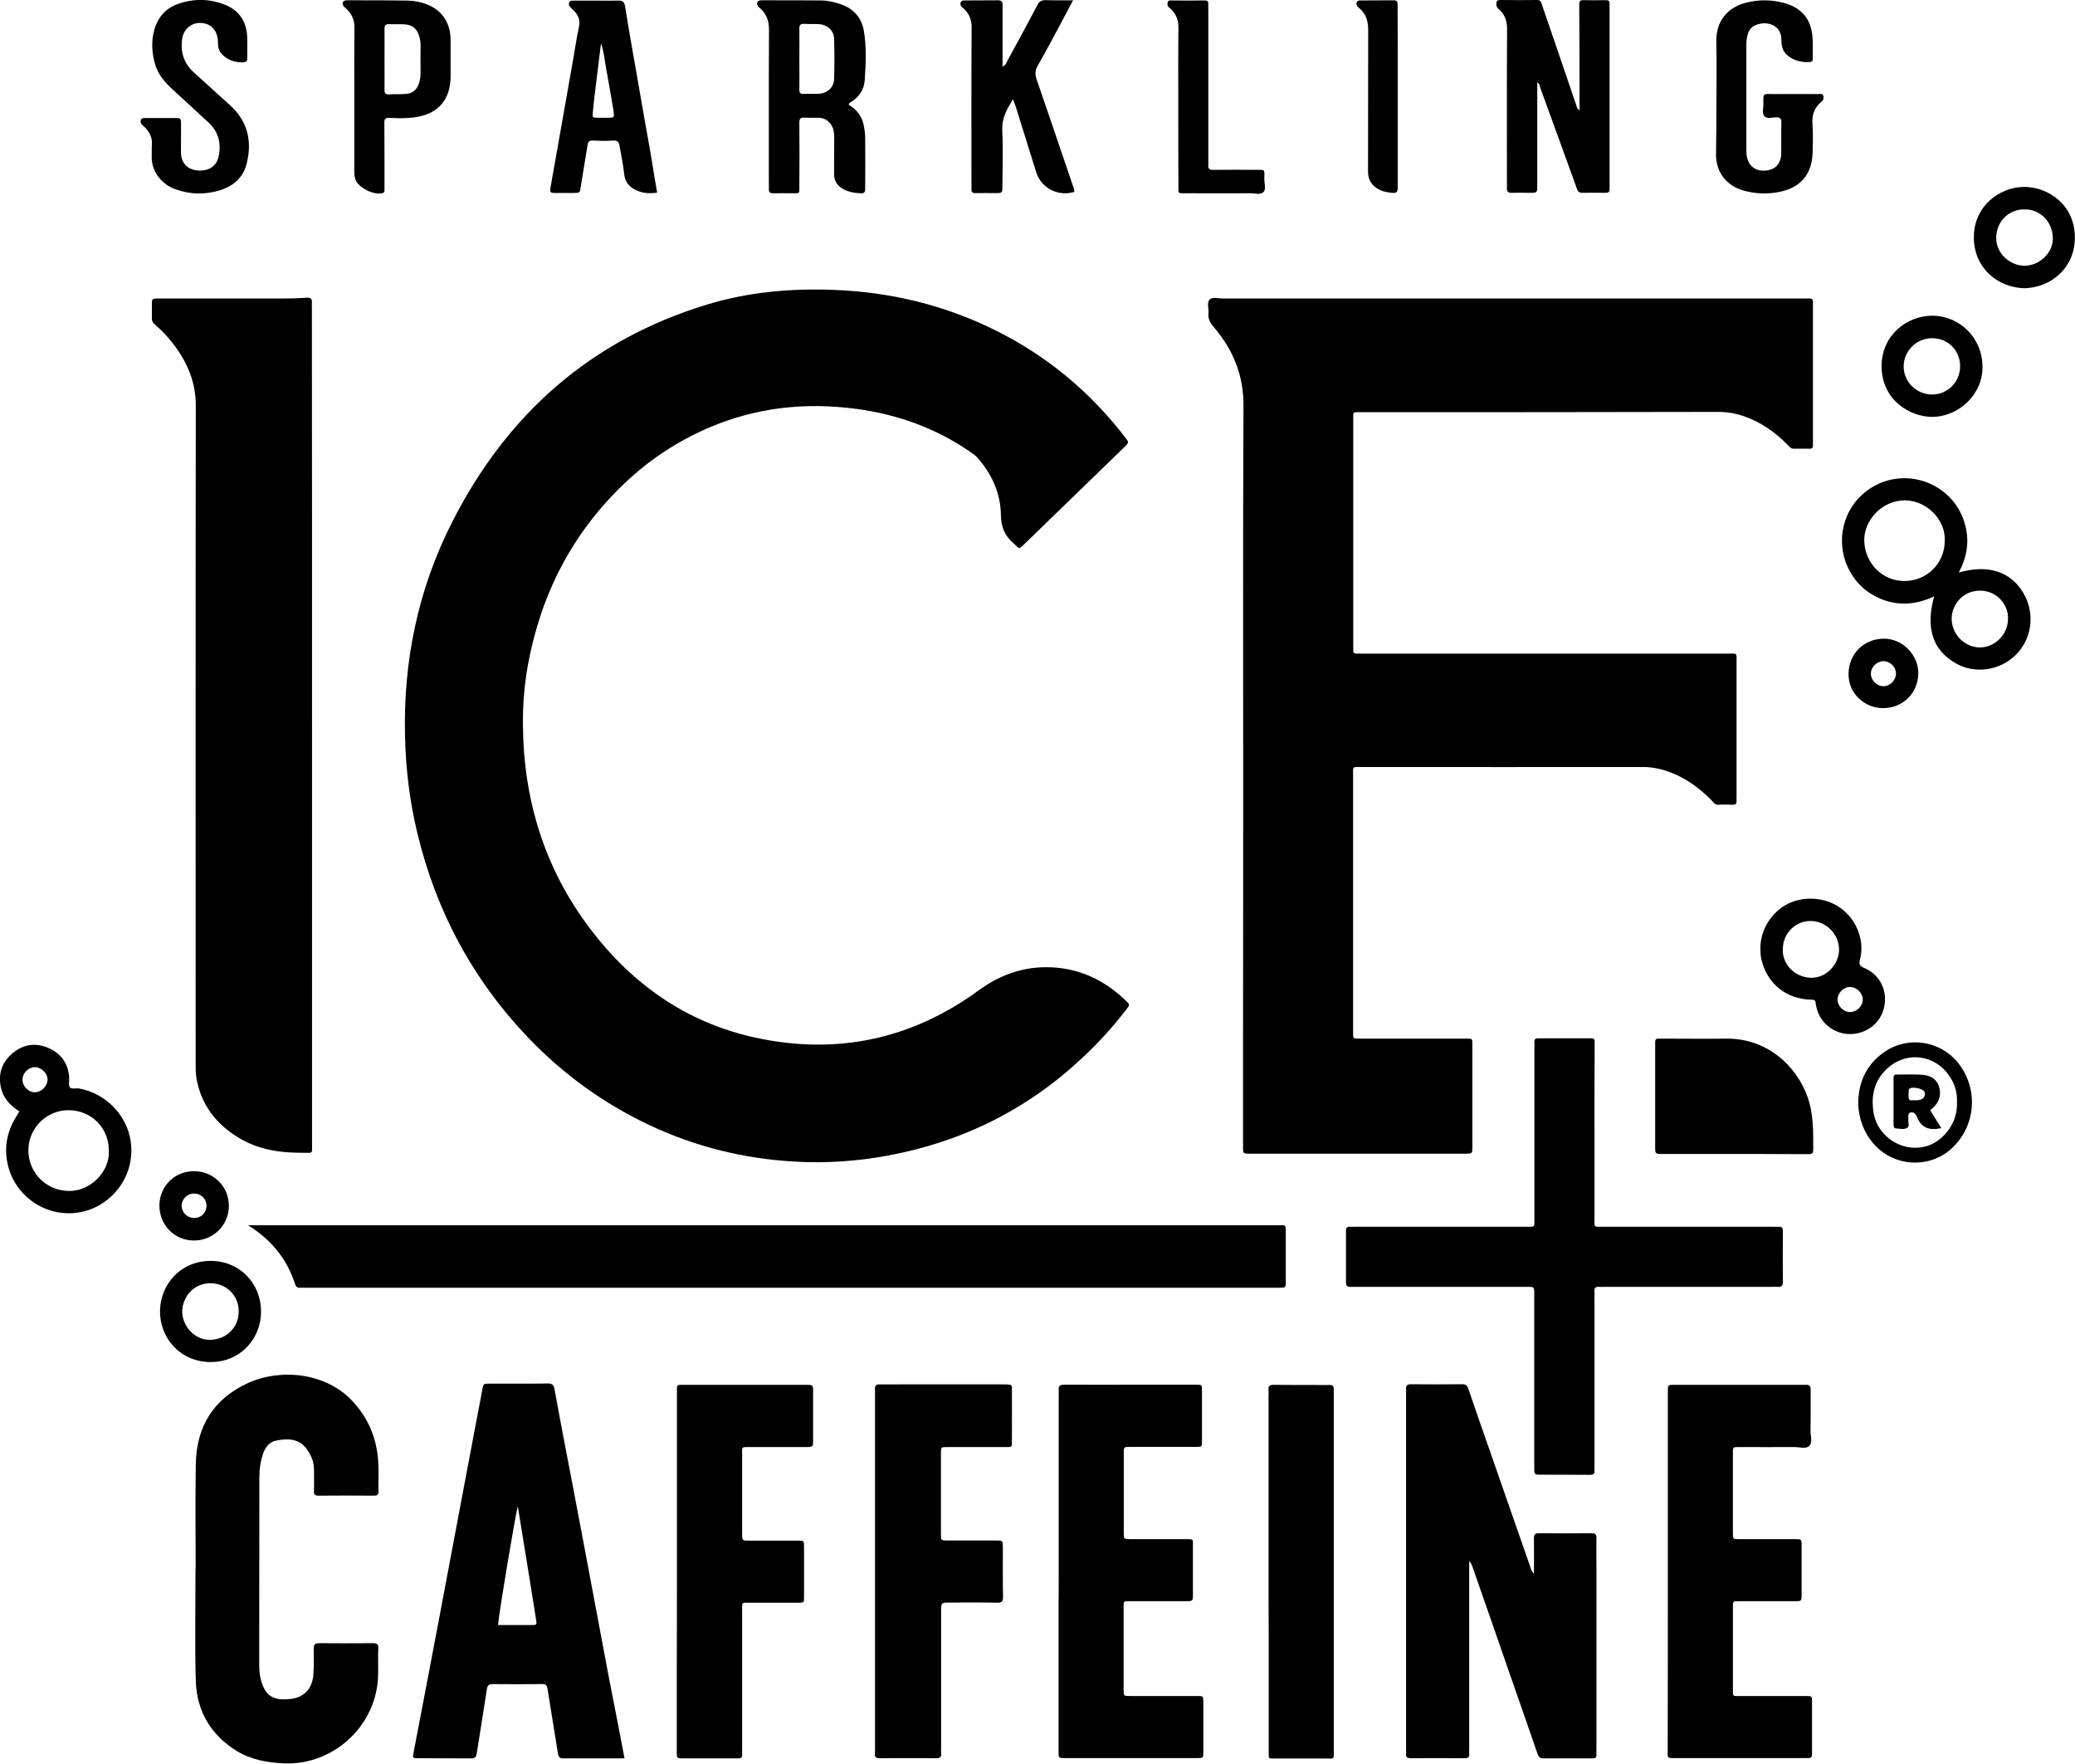
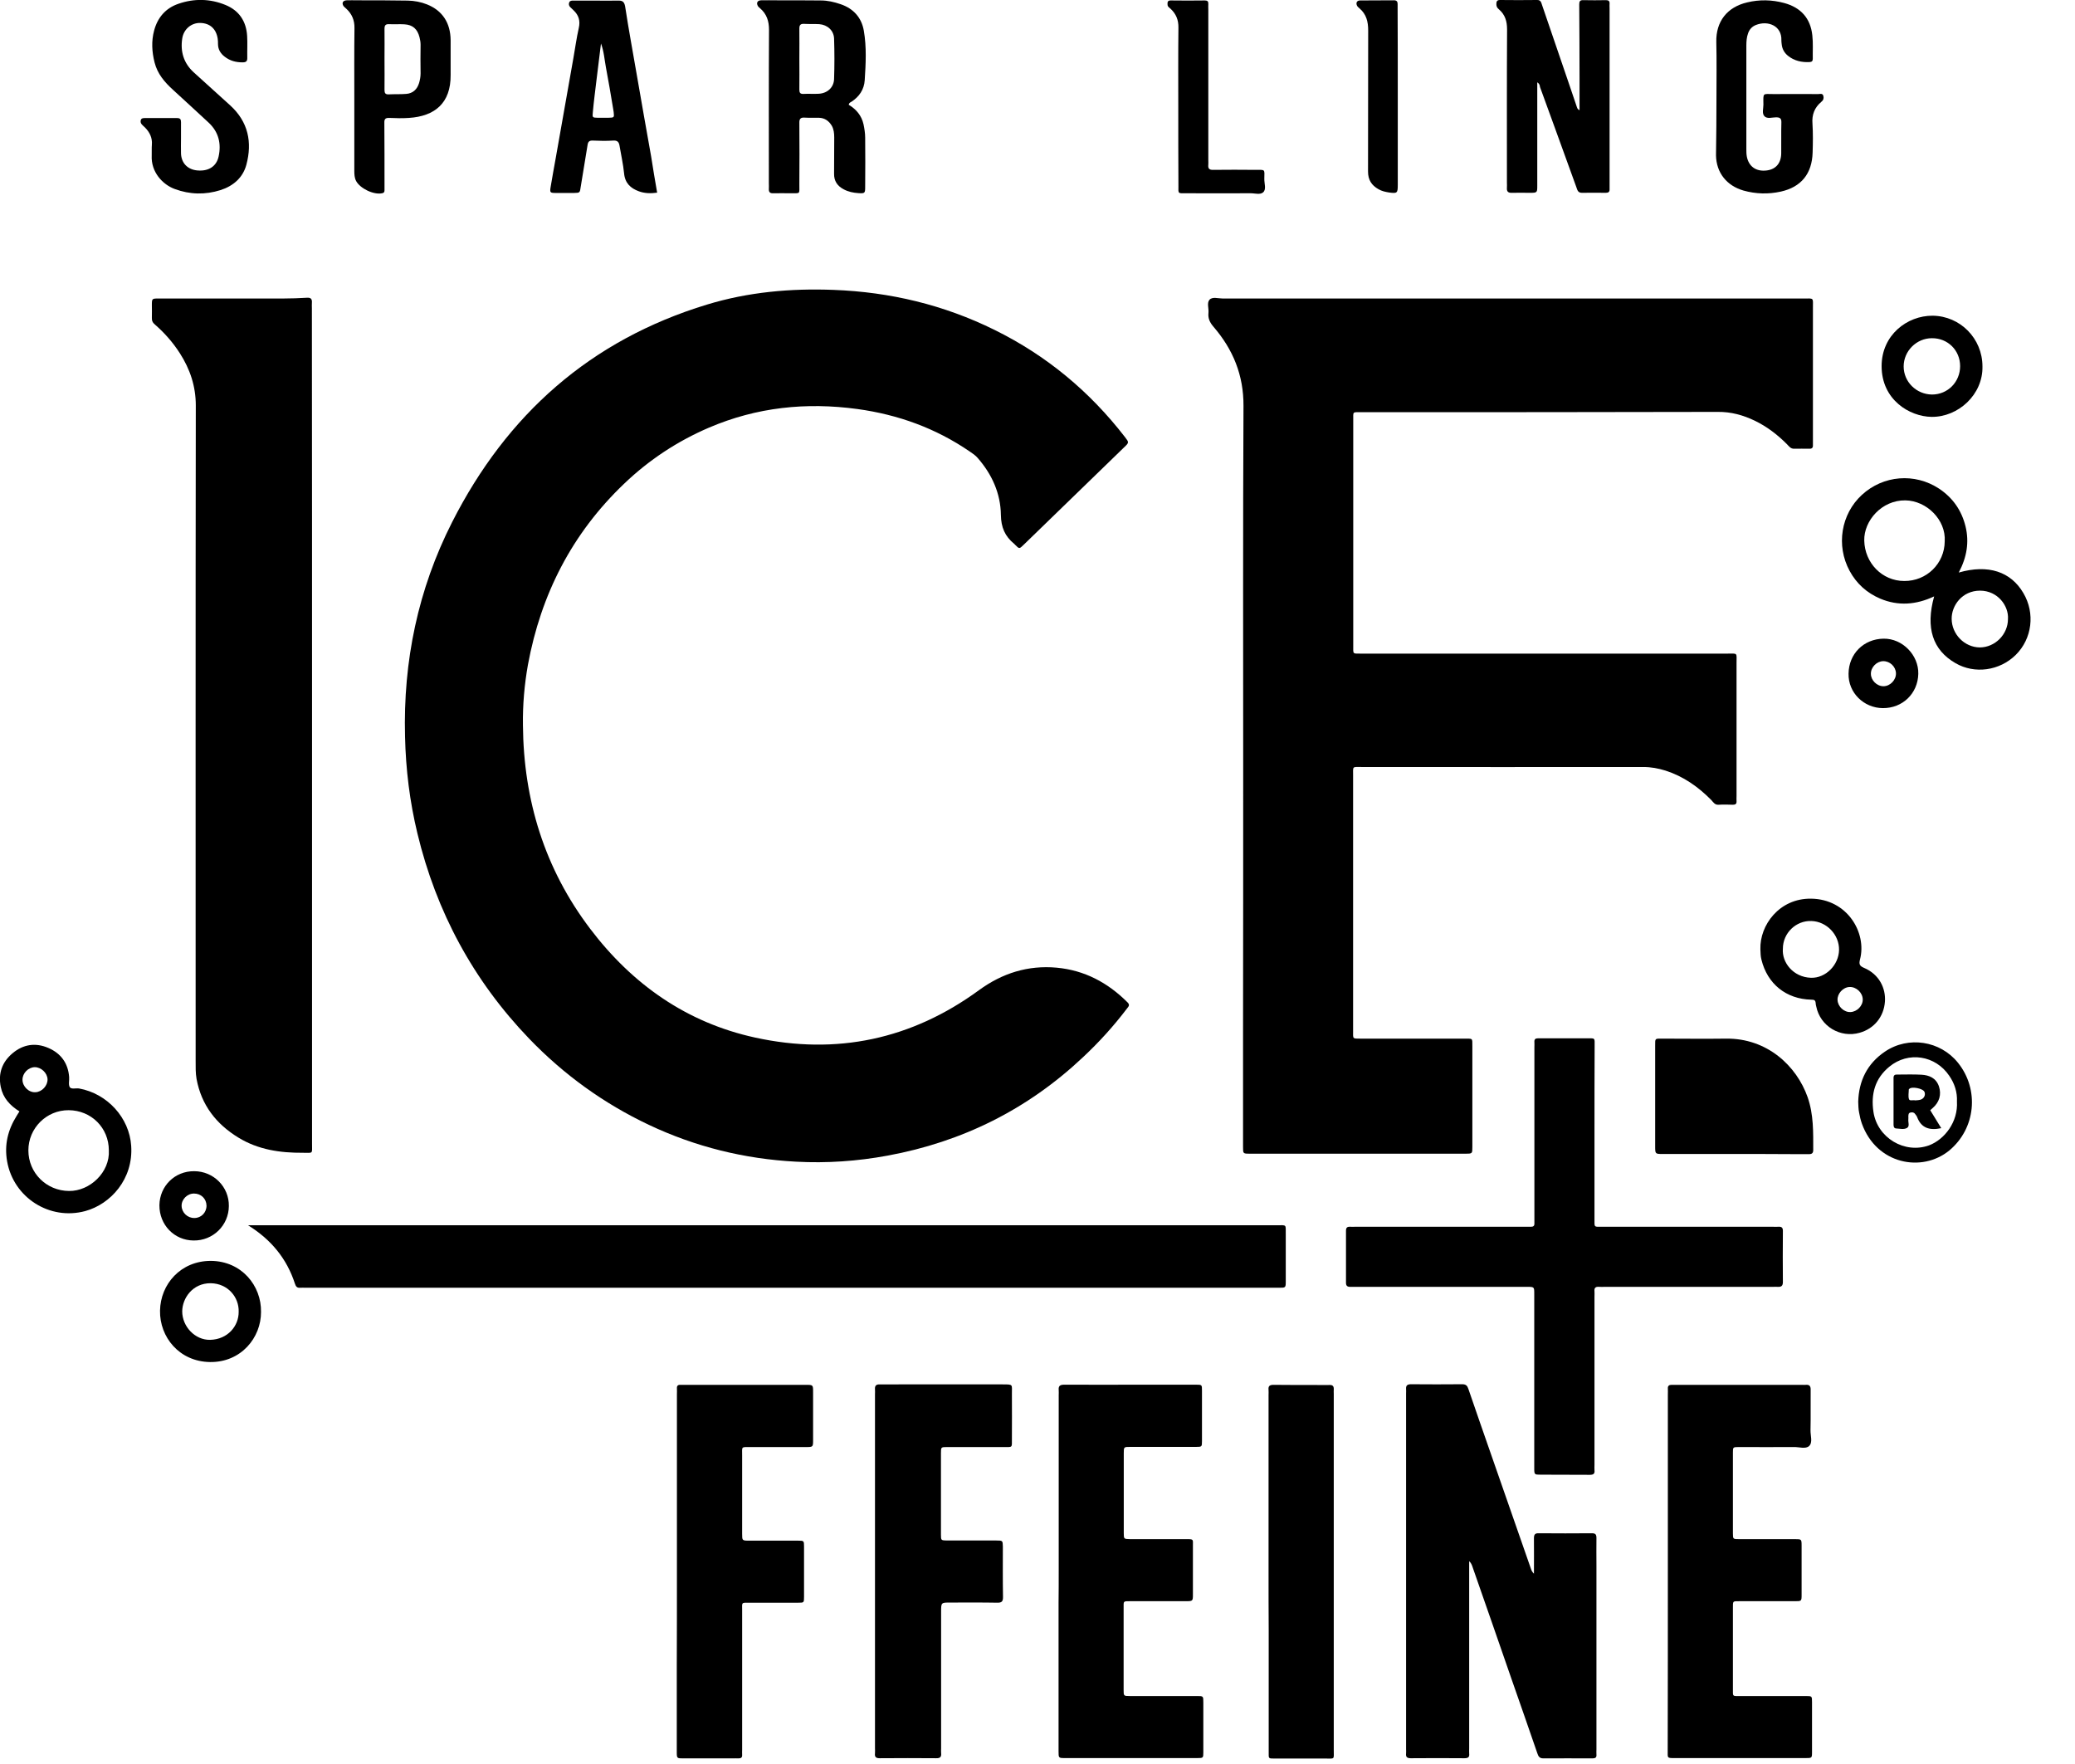
<svg xmlns="http://www.w3.org/2000/svg" version="1.1" id="Layer_1" x="0px" y="0px" viewBox="0 0 1374.5 1168.1" style="enable-background:new 0 0 1374.5 1168.1;" xml:space="preserve">
  <path d="M346.4,480.3c0.4,49.7,14.4,95.1,44.5,134.8c27.9,36.8,63.9,62.2,109.3,72.1c53.9,11.8,103.7,1.2,148.3-31.4 c15.5-11.3,32.5-16.6,51.4-14.9c18.5,1.7,33.9,9.9,47,23c1.8,1.8,0.6,2.8-0.4,4.1c-8.8,11.6-18.5,22.3-29.1,32.2 c-36.7,34.6-80,56.1-129.5,65.2c-20,3.7-40.3,5.1-60.6,4c-34.1-1.8-66.6-9.8-97.5-24.4c-30-14.2-56.4-33.3-79.3-57.1 c-37-38.5-61.5-84-74-135.9c-5.1-21.1-7.7-42.4-8.2-64.1c-1.3-50,8.6-97.6,31.2-142.1c36.2-71.3,91.6-120.6,168.9-144.1 c27.3-8.3,55.4-10.8,83.8-9.7c37.4,1.4,73,9.9,106.6,26.5c34.3,16.9,63,40.7,86.4,71c2.7,3.5,2.8,3.6-0.6,6.8 c-22.2,21.6-44.4,43.1-66.7,64.7c-2.7,2.6-2.7,2.6-5.4-0.1c-0.2-0.2-0.4-0.5-0.7-0.7c-6.1-5-8.7-10.9-8.8-19.2 c-0.2-14.2-5.9-26.8-15.3-37.6c-1.5-1.8-3.5-3.1-5.4-4.4c-22.5-15.4-47.4-24.4-74.4-28.1c-33.9-4.6-66.6-1.2-98.2,12.3 c-21,9-39.8,21.4-56.3,37.2c-34.5,32.9-55.1,73.3-63.7,119.9C347.4,453.3,346.2,466.7,346.4,480.3z" />
  <path d="M823.5,509.1c0-80.1-0.2-160.2,0.2-240.3c0.1-20.3-6.9-37.3-19.8-52.3c-2.5-2.9-3.8-5.6-3.4-9.3c0.3-2.9-1.2-6.6,0.7-8.7 c2-2.1,5.7-0.8,8.6-0.8c128.2,0,256.5,0,384.7,0c7.3,0,6.4-0.8,6.4,6.3c0,29.1,0,58.3,0,87.4c0,1.2,0,2.3,0,3.5 c0.1,1.7-0.8,2.4-2.4,2.3c-3.3,0-6.7-0.1-10,0c-2.4,0.1-3.5-1.7-4.9-3.1c-6.3-6.3-13.2-11.6-21.3-15.5c-7.7-3.7-15.7-5.9-24.5-5.8 C1060,273,982,273,904.1,273c-0.8,0-1.7,0-2.5,0c-5.8,0-5.2-0.5-5.2,5c0,25.8,0,51.6,0,77.5c0,24,0,48,0,72c0,5.9-0.6,5.4,5.3,5.4 c80.8,0,161.6,0,242.3,0c7.3,0,6.3-0.9,6.3,6.4c0,29.3,0,58.6,0,87.9c0,1.2-0.1,2.3,0,3.5c0.1,1.8-0.8,2.3-2.4,2.3 c-3.2-0.1-6.3-0.2-9.5,0c-2.5,0.2-3.5-1.7-4.8-3.1c-8.7-8.8-18.5-15.7-30.3-19.5c-4.8-1.5-9.6-2.4-14.7-2.4 c-62.1,0.1-124.3,0-186.4,0c-6.7,0-5.9-0.8-5.9,5.8c0,56.1,0,112.3,0,168.4c0,0.2,0,0.3,0,0.5c0,5.4-0.6,5.2,5,5.2 c21.8,0,43.6,0,65.5,0c1,0,2,0,3,0c5.9,0.1,5.5-0.7,5.5,5.2c0,7.2,0,14.3,0,21.5c0,15,0,30,0,45c0,4.4,0,4.5-4.3,4.5 c-47.8,0-95.6,0-143.4,0c-4.2,0-4.2-0.1-4.2-4.5c0-25.3,0-50.6,0-76C823.5,625.4,823.5,567.3,823.5,509.1z" />
  <path d="M206.7,480.3c0,92.4,0,184.8,0,277.2c0,7,0.9,6-6.1,6c-15,0.1-29.5-2-42.6-10c-14.8-9-24.6-21.6-27.8-38.9 c-0.7-4-0.6-8-0.6-11.9c0-144.7-0.1-289.4,0.1-434.1c0-12.8-3.8-24.1-10.6-34.7c-4.5-7-10-13.3-16.3-18.8c-1.6-1.3-2.3-2.6-2.2-4.6 c0.1-2.8,0-5.7,0-8.5c0-4.2,0.1-4.3,4.4-4.3c27.6,0,55.3,0,82.9,0c5.1,0,10.3-0.2,15.4-0.5c2.8-0.2,3.5,1,3.3,3.5 c-0.1,1.2,0,2.3,0,3.5C206.7,296.1,206.7,388.2,206.7,480.3z" />
  <path d="M164.3,811.5c1.6,0,3.3,0,4.9,0c225.5,0,450.9,0,676.4,0c7,0,6-0.8,6.1,6.1c0,10.3,0,20.6,0,31c0,4.3-0.1,4.3-4.4,4.3 c-0.8,0-1.7,0-2.5,0c-214.1,0-428.3,0-642.4,0c-1.2,0-2.3-0.1-3.5,0c-2,0.2-2.9-0.7-3.5-2.6C190,833.6,179.6,821,164.3,811.5z" />
  <path d="M1056.2,750.2c0,19.1,0,38.3,0,57.4c0,5.4-0.4,4.9,4.8,4.9c37.8,0,75.6,0,113.4,0c1.2,0,2.3,0.1,3.5,0 c2.4-0.2,3.2,0.7,3.1,3.1c-0.1,11.2-0.1,22.3,0,33.5c0,2.4-0.9,3.3-3.2,3.2c-1.2-0.1-2.3,0-3.5,0c-37.1,0-74.3,0-111.4,0 c-1.2,0-2.3,0.1-3.5,0c-2.2-0.2-3.5,0.4-3.2,3c0.1,1.1,0,2.3,0,3.5c0,37.1,0,74.3,0,111.4c0,1.2-0.1,2.3,0,3.5 c0.3,2.4-0.7,3.1-3.1,3.1c-10.8-0.1-21.6,0-32.5-0.1c-4.2,0-4.3,0-4.3-4.4c0-27.6,0-55.3,0-82.9c0-10.8,0-21.6,0-32.5 c0-4.5,0-4.6-4.6-4.6c-36.1,0-72.3,0-108.4,0c-3,0-6,0-9,0c-1.9,0-2.7-0.8-2.7-2.7c0-11.5,0-23,0-34.5c0-2,0.8-2.7,2.7-2.6 c1.2,0.1,2.3,0,3.5,0c37.5,0,74.9,0,112.4,0c1.3,0,2.7,0,4,0c1.4,0,2.2-0.5,2.2-2c0-1.3,0-2.7,0-4c0-37.6,0-75.3,0-112.9 c0-1.2,0.1-2.3,0-3.5c-0.1-1.7,0.6-2.4,2.3-2.4c11.8,0,23.6,0,35.5,0c1.5,0,2.1,0.5,2.1,2c0,1.2,0,2.3,0,3.5 C1056.2,712.2,1056.2,731.2,1056.2,750.2z" />
  <path d="M1016.1,1042.3c0-8.1,0.1-15.8,0-23.4c0-2.5,0.6-3.5,3.3-3.4c11.7,0.1,23.3,0.1,35,0c2.5,0,3.1,0.8,3.1,3.2 c-0.1,6,0,12,0,18c0,40.6,0,81.3,0,121.9c0,1.2-0.1,2.3,0,3.5c0.2,2-0.8,2.5-2.7,2.5c-10.8,0-21.7-0.1-32.5,0c-2.7,0-3.3-1.5-4-3.5 c-5.6-16.3-11.3-32.6-17-48.9c-8.7-25.1-17.4-50.2-26.2-75.3c-0.4-1-0.9-2-1.9-2.9c0,1.8,0,3.6,0,5.5c0,39.5,0,78.9,0,118.4 c0,1.2-0.1,2.3,0,3.5c0.3,2.5-0.8,3.1-3.2,3.1c-11.8-0.1-23.7-0.1-35.5,0c-2.4,0-3.4-0.8-3.1-3.2c0.1-1,0-2,0-3 c0-78.4,0-156.9,0-235.3c0-1,0.1-2,0-3c-0.2-2.4,0.9-3.2,3.2-3.2c11.3,0.1,22.7,0.1,34,0c2.5,0,3.4,1,4.1,3.2 c5.1,14.9,10.3,29.8,15.5,44.7c8.6,24.8,17.3,49.5,25.9,74.3C1014.5,1040.1,1014.8,1041,1016.1,1042.3z" />
-   <path d="M413.7,1164.6c-9.8,0-18.9,0-28.1,0c-4.2,0-8.3-0.1-12.5,0c-2.3,0.1-3.1-0.8-3.5-3.1c-2.2-14.3-4.7-28.5-6.9-42.8 c-0.4-2.5-1.1-3.4-3.7-3.3c-10.8,0.1-21.7,0.1-32.5,0c-2.7,0-3.6,0.7-4,3.5c-2.1,14.1-4.5,28.2-6.7,42.3c-0.4,2.4-1,3.4-3.6,3.4 c-11.8-0.1-23.7,0-35.5-0.1c-3.3,0-3.4-0.2-2.8-3.4c5.1-26.7,10.2-53.5,15.3-80.2c5.2-27.2,10.2-54.5,15.4-81.8 c4.1-21.7,8.2-43.4,12.3-65.1c0.9-4.6,1.8-9.1,2.6-13.7c0.7-3.8,0.7-3.9,4.8-3.9c12.8,0,25.7,0.1,38.5-0.1c3.1-0.1,4.1,1.2,4.5,3.8 c1.7,9.2,3.4,18.3,5.1,27.4c4.6,24,9.2,47.9,13.7,71.9c5.8,30.7,11.5,61.4,17.3,92C406.9,1129,410.2,1146.4,413.7,1164.6z M329.9,1076.3c7.3,0,14.6,0,21.8,0c4.1,0,4-0.1,3.3-4.3c-2.5-15.7-5-31.4-7.6-47.2c-1.4-8.8-2.9-17.6-4.4-27.1 C341.6,1001.8,330.2,1070.2,329.9,1076.3z" />
-   <path d="M129.6,1039.4c0-23.1-0.3-46.3,0.1-69.4c0.3-25.1,11.8-43.7,34.8-54.1c21.8-9.8,51.7-6.7,69.2,12.3 c10.2,11,15.7,24.2,16.8,39.1c0.5,6.8,0.1,13.6,0.2,20.5c0,2.2-0.8,2.8-2.9,2.8c-12.3-0.1-24.6-0.1-37,0c-2.2,0-2.9-0.8-2.8-2.9 c0.1-4.3,0-8.7,0-13c0-3-0.2-6-1.4-8.8c-5-12.2-12.7-13.9-23.6-11.8c-4.2,0.8-6.8,3.8-8.4,7.8c-2,5.4-2.8,11-2.8,16.6 c-0.1,41.6,0,83.3-0.1,124.9c0,3.2,0.4,6.4,1.2,9.4c2.6,9.6,7.3,14,19.9,12.4c8.9-1.1,14.2-7.1,14.8-16.2c0.4-5.6,0.3-11.3,0.2-17 c-0.1-2.8,0.8-3.7,3.7-3.7c11.8,0.1,23.6,0.1,35.5,0c2.8,0,3.8,0.7,3.6,3.6c-0.5,8.8,0.6,17.6-1,26.4c-5.1,29.2-31.9,51-61.6,49.6 c-11-0.5-21.9-2.4-31.5-8.4c-17.1-10.7-26.2-26.4-26.8-46.3c-0.7-24.6-0.2-49.3-0.2-73.9C129.7,1039.4,129.7,1039.4,129.6,1039.4z" />
  <path d="M701.3,1040.6c0-38.8,0-77.6,0-116.4c0-1.2,0.1-2.3,0-3.5c-0.3-2.9,1-3.6,3.7-3.6c17.3,0.1,34.6,0,51.9,0 c11.8,0,23.6,0,35.5,0c3.8,0,3.8,0.1,3.8,3.9c0,11.2,0,22.3,0,33.5c0,3.7-0.1,3.8-3.9,3.8c-14.5,0-29,0-43.5,0c-4.4,0-4.4,0-4.4,4.2 c0,17.6,0,35.3,0,52.9c0,3.9,0.1,3.9,4.1,4c12.5,0,25,0,37.5,0c4.8,0,4.2,0.1,4.2,4.4c0,10.7,0,21.3,0,32c0,4.7,0,4.7-5,4.7 c-12.2,0-24.3,0-36.5,0c-4.8,0-4.4-0.1-4.4,4.3c0,18.1,0,36.3,0,54.4c0,4,0,4.1,4,4.1c14.8,0,29.6,0,44.5,0c4.3,0,4.3,0,4.3,4.3 c0,11,0,22,0,33c0,3.7-0.1,3.8-3.9,3.8c-29.3,0-58.6,0-87.9,0c-4.1,0-4.1-0.1-4.1-4.5c0-32.8,0-65.6,0-98.4 C701.3,1054.6,701.3,1047.6,701.3,1040.6z" />
  <path d="M1104.8,1041c0-39.1,0-78.3,0-117.4c0-1.3,0.1-2.7,0-4c-0.1-1.7,0.8-2.4,2.4-2.4c1,0,2,0,3,0c28,0,55.9,0,83.9,0 c0.7,0,1.3,0.1,2,0c2.7-0.3,3.4,1.1,3.3,3.5c-0.1,8.8,0.1,17.7-0.1,26.5c-0.1,3.6,1.6,8.1-0.9,10.5c-2.3,2.2-6.7,0.6-10.1,0.7 c-12.2,0.1-24.3,0-36.5,0c-3.9,0-3.9,0.1-3.9,3.7c0,17.8,0,35.6,0,53.4c0,3.9,0.1,3.9,4.2,3.9c12.3,0,24.6,0,37,0 c4.2,0,4.3,0,4.3,4.4c0,10.8,0,21.6,0,32.5c0,4.2-0.1,4.2-4.5,4.2c-12.2,0-24.3,0-36.5,0c-4.8,0-4.5-0.3-4.5,4.7 c0,17.8,0,35.6,0,53.4c0,5.2-0.5,4.7,4.9,4.7c14.5,0,29,0,43.5,0c4,0,4,0.1,4,4.1c0,11,0,22,0,33c0,4-0.1,4-4.2,4 c-29,0-57.9,0-86.9,0c-5,0-4.5,0-4.5-4.7C1104.8,1120.2,1104.8,1080.6,1104.8,1041z" />
  <path d="M579.6,1040.5c0-39,0-77.9,0-116.9c0-1.2,0.1-2.3,0-3.5c-0.2-2.4,0.9-3.3,3.2-3.2c4.2,0.1,8.3,0,12.5,0c23,0,46,0,68.9,0 c7.3,0,6,0,6.1,6.3c0.1,10,0,20,0,30c0,5.8,0.5,5.2-5.5,5.2c-12.5,0-25,0-37.5,0c-4,0-4,0.1-4,4.1c0,18,0,36,0,53.9 c0,3.8,0.1,3.8,3.8,3.9c11,0,22,0,33,0c4.1,0,4.1,0.1,4.2,4c0,11.2-0.1,22.3,0.1,33.5c0,2.8-0.8,3.7-3.6,3.7 c-10.5-0.2-21-0.1-31.5-0.1c-5.9,0-5.9,0-5.9,6.2c0,30.1,0,60.3,0,90.4c0,1-0.1,2,0,3c0.3,2.5-0.5,3.6-3.3,3.5 c-12.5-0.1-25-0.1-37.5,0c-2.5,0-3.3-1-3-3.3c0.1-1.2,0-2.3,0-3.5C579.6,1118.7,579.6,1079.6,579.6,1040.5z" />
  <path d="M448.4,1040.9c0-39.1,0-78.2,0-117.4c0-1.3,0.1-2.7,0-4c-0.1-1.7,0.7-2.4,2.4-2.3c0.8,0,1.7,0,2.5,0c26.8,0,53.6,0,80.4,0 c4.9,0,4.9,0,4.9,4.8c0,10.5,0,21,0,31.5c0,4.9,0,4.9-4.8,4.9c-12.3,0-24.6,0-37,0c-6,0-5.2-0.4-5.2,5.5c0,17.3,0,34.6,0,51.9 c0,4.5,0,4.6,4.6,4.6c10.8,0,21.6,0,32.5,0c3.8,0,3.9,0.1,3.9,3.8c0,11.2,0,22.3,0,33.5c0,3.8-0.1,3.8-3.8,3.8 c-10.8,0-21.6,0-32.5,0c-5.4,0-4.7-0.3-4.7,4.9c0,30.8,0,61.6,0,92.4c0,1.2-0.1,2.3,0,3.5c0.1,1.8-0.8,2.3-2.4,2.3 c-1.3-0.1-2.7,0-4,0c-10.8,0-21.6,0-32.5,0c-4.3,0-4.4,0-4.4-4.3c0-18.6,0-37.3,0-55.9C448.4,1083.2,448.4,1062.1,448.4,1040.9z" />
  <path d="M840.3,1040.4c0-38.8,0-77.6,0-116.3c0-1.2,0.1-2.3,0-3.5c-0.3-2.6,0.7-3.4,3.3-3.4c9.5,0.1,19,0.1,28.5,0.1 c2.8,0,5.7,0.1,8.5,0c2.2-0.1,3,0.8,2.9,2.9c-0.1,1,0,2,0,3c0,78.6,0,157.1,0,235.7c0,6.7,0.9,5.8-5.8,5.8c-11,0-22,0-33,0 c-4.7,0-4.3,0.2-4.3-4.3c0-26.8,0-53.6,0-80.4C840.3,1066.7,840.3,1053.6,840.3,1040.4z" />
  <path d="M1148.4,764.3c-15.6,0-31.3,0-46.9,0c-5.1,0-5.1,0-5.1-5.2c0-22.1,0-44.3,0-66.4c0-5.2-0.3-4.8,4.9-4.8c14,0,28,0.2,41.9,0 c27.4-0.4,46.9,18.1,54.2,38.8c4,11.5,3.7,23.2,3.7,35c0,1.9-0.8,2.7-2.7,2.7c-3.2,0-6.3,0-9.5,0 C1175.3,764.3,1161.9,764.3,1148.4,764.3z" />
  <path d="M1018.3,54.5c0,23,0,45.7,0,68.3c0,4.8,0,4.9-4.9,4.9c-4,0-8-0.1-12,0c-2.4,0.1-3.4-0.9-3.2-3.3c0.1-1.2,0-2.3,0-3.5 c0-33.8-0.1-67.6,0.1-101.4c0-5.4-1.3-9.8-5.4-13.3c-1.1-0.9-1.7-1.9-1.7-3.4c0-1.7,0.3-2.8,2.4-2.8c8.2,0.1,16.3,0.1,24.5,0 c2.6-0.1,2.8,1.7,3.4,3.4c5.8,17,11.6,33.9,17.4,50.9c1.8,5.2,3.5,10.4,5.3,15.6c0.4,1,0.4,2.3,2.1,3.1c0-7.3,0-14.4,0-21.4 c0-16.2-0.1-32.3-0.2-48.5c0-2,0.3-3.1,2.7-3c5,0.1,10,0.1,15,0c1.7,0,2.5,0.6,2.4,2.3c-0.1,1,0,2,0,3c0,39,0,77.9,0,116.9 c0,1,0,2,0,3c0.1,1.7-0.7,2.4-2.4,2.4c-5.3,0-10.7-0.1-16,0c-2.8,0-3-2.2-3.7-4c-4.7-12.9-9.4-25.9-14.1-38.9 c-3.3-9.1-6.6-18.1-9.9-27.2C1020,56.6,1019.8,55.5,1018.3,54.5z" />
  <path d="M562.2,69.4c4.9,2.9,8.5,7.1,9.8,12.9c0.6,2.9,1.1,5.9,1.1,8.9c0.1,10.8,0.1,21.6,0,32.5c0,4.3-0.2,4.5-4.6,4.2 c-3.3-0.2-6.6-0.9-9.6-2.5c-4.2-2.2-6.5-5.5-6.4-10.4c0.1-8,0-16,0.1-24c0-2.7-0.3-5.4-1.6-7.7c-1.9-3.2-4.7-5.2-8.5-5.3 c-3.2-0.1-6.3,0.1-9.5-0.1c-2.9-0.2-3.6,1-3.5,3.7c0.1,13.5,0.1,27,0,40.5c0,6.8,0.8,5.8-5.8,5.9c-3.8,0-7.7-0.1-11.5,0 c-2.2,0.1-3-0.8-2.9-2.9c0.1-1.2,0-2.3,0-3.5c0-34-0.1-67.9,0.1-101.9c0-5.7-1.5-10.4-5.9-14.2c-0.5-0.4-1.1-0.9-1.4-1.4 c-1.3-2.1-0.4-3.9,2.1-3.9c3.5-0.1,7,0,10.5,0c9.7,0,19.3,0,29,0.1c4.5,0,8.9,1,13.2,2.5c8.5,2.9,13.8,8.9,15.3,17.5 c1.9,10.9,1.3,21.9,0.6,32.8c-0.4,6.2-3.6,10.9-8.8,14.3C563.3,67.8,562.4,68.1,562.2,69.4z M529.5,38.9c0,6.8,0.1,13.6,0,20.4 c0,2.1,0.5,3,2.8,2.9c3.3-0.2,6.6,0.1,10-0.1c5.7-0.3,10-4.1,10.2-9.7c0.3-8.9,0.3-17.9,0-26.9c-0.2-5.3-4.4-9.1-9.8-9.5 c-3.3-0.2-6.6,0-10-0.2c-2.3-0.1-3.2,0.6-3.2,3.1C529.6,25.6,529.5,32.3,529.5,38.9z" />
  <path d="M1297.5,379.2c19.5-5.6,34.5-0.6,42.8,13.6c7.9,13.3,5.8,30.2-5,40.9c-10.7,10.6-27.3,12.9-40,5.5 c-15.1-8.7-19.9-23.4-14.1-44.2c-11.9,5.6-23.8,6.5-35.7,1.5c-8.9-3.8-15.7-9.9-20.3-18.4c-9.1-16.8-5.7-37.6,8.1-50.3 c14.2-13.1,35.1-14.7,51.1-4.2c9.2,6.1,15,14.5,17.6,25.1C1304.5,359,1302.9,369,1297.5,379.2z M1288.2,358.5 c0.9-14.1-11.9-26.9-26.1-27.1c-15.6-0.2-27.5,13.5-27.2,26.6c0.3,14.8,11.8,26.8,26.5,26.8C1276.2,384.9,1288.1,373.3,1288.2,358.5 z M1330.1,410c0.6-8.6-6.7-18.8-18.5-18.8c-11.9,0-18.9,9.9-18.8,18.7c0.1,10.2,8.5,18.8,18.6,18.9 C1321.5,428.8,1330.1,420.2,1330.1,410z" />
-   <path d="M671,65.7c-4,6.6-7.5,12.6-7.1,20.6c0.6,12.3,0.2,24.6,0.1,37c0,4.6-0.1,4.6-4.7,4.6c-4.3,0-8.7-0.1-13,0 c-2.2,0.1-3-0.8-2.8-2.9c0.1-1.2,0-2.3,0-3.5c0-34.5-0.1-68.9,0.1-103.4c0-5.1-1.6-9-5.2-12.4c-0.7-0.7-1.6-1.1-2-2.1 c-0.6-1.9,0.2-3.3,2.2-3.3c7.5-0.1,15,0,22.5-0.1c2.1,0,3.1,0.8,3,2.9c0,1,0,2,0,3c0,11,0,22,0,33c0,1.6,0,3.1,0,5.1 c2.3-1.1,2.6-2.9,3.4-4.3c6.6-12.1,13.2-24.2,19.6-36.4c1.3-2.6,2.9-3.5,5.8-3.4c5.8,0.2,11.5,0.1,17.9,0.1 c-3.1,5.9-5.9,11.2-8.7,16.4c-4.9,9.1-9.7,18.2-14.8,27.1c-1.6,2.9-1.8,5.3-0.8,8.4c8,23.2,15.9,46.5,23.8,69.8 c0.6,1.7,1.5,3.4,1.3,5.2c-10.7,3.3-22-2.6-25.2-13c-4.6-14.7-9.2-29.5-13.8-44.2C672.1,68.6,671.6,67.4,671,65.7z" />
  <path d="M1137,64.3c0-12.2,0.2-24.3-0.1-36.5c-0.3-13.6,7.2-23.1,20.4-26.2c8.2-2,16.5-1.8,24.6,0.4c11,3,17.4,10.1,18.6,21.4 c0.6,5.1,0.2,10.3,0.3,15.5c0,1.4-0.5,2.1-2,2.2c-5.3,0.3-10.3-0.8-14.5-4.2c-2.4-2-3.8-4.5-4.1-7.7c-0.1-0.8-0.2-1.7-0.2-2.5 c0.4-9.6-8.9-13.4-17-10.1c-2.4,1-4.1,2.8-5,5.3c-1,2.7-1.2,5.5-1.2,8.3c0,22.8,0,45.6,0,68.4c0,1.7,0,3.4,0.3,5 c1.2,6.4,5.7,9.8,12.1,9.4c6.7-0.4,10.6-4.5,10.7-11.4c0.1-6.8-0.1-13.7,0.1-20.5c0.1-2.7-1-3.4-3.5-3.4c-2.6,0-5.8,1.2-7.7-0.7 c-1.8-1.9-0.7-5.1-0.7-7.7c-0.1-8.2-0.6-7,6.8-7c9.8-0.1,19.6,0,29.5,0c1.2,0,2.9-0.7,3.4,1.2c0.4,1.5,0.1,2.8-1.3,3.9 c-4.5,3.8-6.4,8.5-5.9,14.6c0.4,6.3,0.3,12.6,0.1,19c-0.4,14.1-7.6,22.9-21.1,25.9c-8.2,1.8-16.5,1.6-24.7-0.7 c-11.1-3.2-18-11.8-18.2-23.3C1136.9,89.9,1137,77.1,1137,64.3z" />
  <path d="M435.3,127.6c-4.3,0.6-8.3,0.5-12.1-0.9c-5.5-2-9.2-5.4-9.8-11.9c-0.6-6.1-2-12.1-3-18.2c-0.4-2.5-1.4-3.7-4.2-3.5 c-4.5,0.3-9,0.2-13.5,0c-2.4-0.1-3.2,0.8-3.5,3c-1.4,9.2-3.1,18.3-4.5,27.5c-0.6,4.1-0.5,4.1-4.4,4.2c-4,0-8,0-12,0 c-4,0-4.2-0.2-3.5-4.3c1-6.2,2.2-12.4,3.3-18.7c3.9-22.1,7.8-44.1,11.7-66.2c1.2-6.7,2.1-13.5,3.6-20.1c1.1-4.8-0.1-8.5-3.5-11.7 c-0.7-0.7-1.4-1.4-2.2-2.1c-0.9-0.9-1.1-2.1-0.6-3.2c0.5-1.1,1.6-1.1,2.6-1.1c4.7,0,9.3,0,14,0c5.2,0,10.3,0.1,15.5,0 c2.9-0.1,4.3,0.5,4.9,3.9c2.3,15.1,5.1,30.1,7.7,45.2c3.1,18,6.3,36,9.5,54C432.5,111.4,433.9,119.4,435.3,127.6z M398.1,28.8 c-1.1,8.7-2.1,16.9-3.1,25.2c-0.8,6.8-1.7,13.5-2.3,20.3c-0.4,3.6-0.2,3.6,3.2,3.7c2.3,0,4.7,0,7,0c4-0.1,4-0.1,3.6-3.8 c-0.1-0.8-0.3-1.6-0.4-2.5c-1.5-9-3-18-4.7-26.9C400.4,39.5,400.1,34.2,398.1,28.8z" />
  <path d="M119.9,91.6c0,3.3-0.1,6.7,0,10c0.2,6.5,4.5,10.8,11,11.3c7.4,0.6,12.5-2.8,13.9-9.2c1.9-8.6,0-16.2-6.4-22.3 c-7.9-7.4-15.9-14.6-23.9-22c-5.5-5-10.2-10.5-12.1-18c-1.8-7.1-2.2-14.2-0.3-21.2c2.3-8.6,7.6-14.8,16.1-17.7 c10.4-3.6,21-3.4,31.2,0.8c9,3.7,13.7,10.8,14.3,20.4c0.3,4.8,0,9.7,0.1,14.5c0.1,2.5-0.9,3.1-3.2,3.1c-4.3,0-8.2-1-11.7-3.7 c-2.8-2.1-4.5-4.9-4.5-8.5c0-1.2,0-2.3-0.2-3.5c-1-6.5-5.1-10.2-11.4-10.4c-6-0.2-11.2,4.1-12.1,10.4c-1.3,8.6,1,16.2,7.5,22.2 c8.1,7.4,16.3,14.7,24.4,22.1c11.8,10.8,14.6,24.3,10.6,39.2c-2.3,8.6-8.7,14.1-17.1,16.8c-10.1,3.2-20.3,3-30.3-0.7 c-8-2.9-15.9-11.2-15.3-22.3c0.1-2.3-0.1-4.7,0.1-7c0.4-4.7-1.5-8.4-4.7-11.6c-0.6-0.6-1.3-1.1-1.8-1.7c-0.9-0.9-1.2-2-0.8-3.2 c0.4-1.1,1.5-1.2,2.5-1.2c7.2,0,14.3,0,21.5,0c2,0,2.6,0.8,2.6,2.7C119.9,84.6,119.9,88.1,119.9,91.6z" />
  <path d="M234.7,65.1c0-15.5-0.1-31,0.1-46.5c0.1-5.2-1.7-9.4-5.4-12.8c-0.6-0.6-1.3-1.1-1.8-1.7c-1.4-2.1-0.5-3.8,2.1-3.9 c2.3-0.1,4.7,0,7,0c11.2,0,22.3,0,33.5,0.2c4.3,0.1,8.6,0.9,12.6,2.5c10.1,4,15.6,12.1,15.7,23.7c0.1,7.7-0.1,15.3,0,23 c0.2,18.8-10.6,27.4-27.6,28.5c-4.3,0.3-8.7,0.2-13,0c-2.7-0.1-3.4,0.8-3.3,3.4c0.1,13.7,0.1,27.3,0.1,41c0,1.2,0,2.3,0,3.5 c0,1.1-0.3,1.8-1.6,2c-5.5,1.2-14.5-3.1-17.2-8.1c-1.1-2.1-1.2-4.4-1.2-6.8C234.7,97.1,234.7,81.1,234.7,65.1z M254.7,39.1 c0,6.8,0.1,13.7,0,20.5c0,2.1,0.6,3,2.8,2.9c3.8-0.2,7.7,0,11.5-0.3c4.5-0.3,7.3-3,8.6-7.2c0.6-2,1-4.2,1-6.4 c-0.1-6.3-0.1-12.7,0-19c0-1.7-0.3-3.3-0.7-4.9c-1.4-5.5-4.5-8.3-10.1-8.6c-3.3-0.2-6.7,0.1-10-0.1c-2.5-0.1-3.1,0.8-3.1,3.2 C254.8,25.7,254.7,32.4,254.7,39.1z" />
  <path d="M12.9,736.1c-6.3-3.9-10.9-8.9-12.4-16.2c-1.8-9,0.9-16.5,7.8-22.3c7.1-6,15.3-7.2,23.8-3.5c8.3,3.6,13,10.1,13.7,19.2 c0.2,2.3-0.6,5,0.4,6.7c1,1.6,4,0.6,6.1,0.9c18.9,3.4,33.4,19.5,34.6,38c1.5,22-13.6,38.6-30.4,43.2c-23.6,6.4-47.6-8.9-51.8-33 c-1.9-10.9,0.5-20.7,6.3-30C11.5,738.2,12.2,737.2,12.9,736.1z M72.1,761.9c0-14.9-11.6-26.5-26.6-26.6 c-14.7-0.1-26.7,11.9-26.7,26.6c0,15,12,26.8,26.9,26.9C59.5,789,72.9,776.4,72.1,761.9z M23,706.8c-4.3,0.1-8.1,4-8.1,8.3 c0,4.5,4.2,8.6,8.6,8.3c4.3-0.2,8.1-4.3,8-8.6C31.3,710.6,27.3,706.8,23,706.8z" />
  <path d="M1166.1,628.7c-0.5-15.9,12.5-33.8,33.6-33.5c24,0.3,37,22.6,32.4,40.2c-0.8,3.1-0.4,4.4,2.8,5.7 c10,4.3,14.3,13.5,13.7,22.2c-0.7,10.2-7.2,18-16.7,20.7c-12.8,3.7-26.2-4.3-28.8-17.4c-0.2-0.8-0.4-1.6-0.4-2.4 c-0.2-1.8-1-2.1-2.9-2.1c-16.7-0.4-29.1-10.5-33-26.5C1166.2,633.4,1166.2,631.1,1166.1,628.7z M1181,628.3 c-0.8,9,6.7,18.9,18.6,19.3c9.8,0.3,18.4-8.5,18.6-18.4c0.2-10.1-8.2-18.9-18.3-19.2C1189.7,609.6,1181,618,1181,628.3z M1225.8,670.3c4.3-0.2,8.2-4.1,8.1-8.4c-0.1-4.5-4.3-8.4-8.8-8.2c-4.3,0.2-8.1,4.4-7.9,8.6C1217.4,666.7,1221.5,670.5,1225.8,670.3 z" />
  <path d="M780.5,70.2c0-17.3-0.1-34.6,0.1-51.9c0.1-5.1-1.6-9.1-5.1-12.4c-0.8-0.8-2-1.3-2.1-2.7c-0.1-1.6-0.1-3,2.2-2.9 c7.5,0.1,15,0.1,22.5,0c1.8,0,2.4,0.7,2.3,2.4c-0.1,1.2,0,2.3,0,3.5c0,33.3,0,66.6,0,99.9c0,1,0.1,2,0,3c-0.3,2.6,0.7,3.5,3.3,3.4 c9.3-0.1,18.6-0.1,28,0c6.6,0,5.9-0.6,5.8,5.9c-0.1,3.1,1.5,7-0.8,9c-2,1.8-5.7,0.5-8.7,0.6c-14.2,0.1-28.3,0-42.5,0 c-5.2,0-5,0.5-4.9-4.8C780.5,105.5,780.5,87.9,780.5,70.2z" />
  <path d="M925.9,64.6c0,19.3,0,38.6,0,57.9c0,5.4-0.4,5.7-5.7,5c-2.5-0.4-4.9-0.9-7.1-2.2c-4.6-2.6-6.9-6.2-6.9-11.7 c0.1-31.1,0-62.3,0.1-93.4c0-5.9-1.2-10.8-5.8-14.7c-0.5-0.4-1-0.9-1.4-1.4c-1.2-2-0.4-3.8,1.8-3.8c7.5-0.1,15,0,22.5-0.1 c1.7,0,2.4,0.8,2.4,2.4c0,1.2,0,2.3,0,3.5C925.9,25.6,925.9,45.1,925.9,64.6z" />
-   <path d="M1341,190.9c-17.7-0.4-33.5-13.4-33.5-33.7c0-21.3,17.6-33.3,33.2-33.4c16.1-0.1,33.9,12,33.7,33.8 C1374.3,177.5,1358.6,190.5,1341,190.9z M1340.8,138.7c-8.4-0.2-18.2,6.2-18.5,18.8c-0.2,10,8.9,18.6,19,18.5 c10.1-0.1,19.1-9.1,18.5-18.9C1359.1,144.8,1349.5,138.3,1340.8,138.7z" />
  <path d="M1313.2,242.7c0.4,18.6-16,33.6-33.7,33.4c-14.6-0.2-33.1-11.3-33.1-33.6c0-20.6,16.9-33.5,33.8-33.4 C1298.5,209.3,1313.2,224.2,1313.2,242.7z M1298.4,242.5c0-10.5-8.2-18.6-18.7-18.5c-10.2,0-18.7,8.5-18.7,18.7 c0,10.2,8.4,18.5,18.8,18.6C1290.2,261.3,1298.4,253,1298.4,242.5z" />
  <path d="M172.9,868.9c0.1,17.1-13.3,33.5-33.8,33.2c-20.4-0.3-33.4-16.6-33.1-34c0.3-17.6,13.7-33,33.6-33 C160.1,835.2,173.2,851.6,172.9,868.9z M158.1,868.8c0.3-9.5-7-18.7-18.5-18.9c-12-0.1-18.8,9.9-18.9,18.6 c0,10.1,8.5,19.1,18.5,18.9C151,887.1,158.2,878.1,158.1,868.8z" />
  <path d="M1230.9,729.7c0.4-13.8,5.9-25.2,17.7-33.2c15.5-10.5,36.7-7.2,48.4,7.4c14.3,17.8,11.7,43.6-5.8,58.1 c-18.1,14.8-48.2,9.2-57.9-17.9c-0.8-2.3-1.4-4.8-1.8-7.2C1231,734.6,1231,732.2,1230.9,729.7z M1296.3,729.6 c0.3-6.1-1.5-11.9-5.1-17.1c-9.1-13.5-27.1-16.4-39.7-6c-9.5,7.8-12.3,18.1-10.5,30c2.6,17.1,20.6,27.9,36.8,22.1 C1288.3,754.6,1297.1,742.9,1296.3,729.6z" />
  <path d="M128.6,775.7c12.9,0,23.2,10.4,23,23.1c-0.1,12.8-10.5,23-23.4,22.8c-12.8-0.1-22.7-10.4-22.6-23.4 C105.8,785.5,115.8,775.6,128.6,775.7z M136.8,798.5c-0.1-4.6-3.6-8-8.3-8c-4.5,0-8.3,3.9-8.2,8.2c0.1,4.4,3.9,8.1,8.5,8 C133.3,806.7,136.8,803.1,136.8,798.5z" />
  <path d="M1247.2,469c-12.6-0.1-23-10.2-22.7-22.9c0.2-13,9.9-22.9,23.2-23.1c12.5-0.2,23.3,10.9,23,23.3 C1270.4,459.3,1260.3,469.1,1247.2,469z M1247.4,437.9c-4.3,0.1-8.2,4.1-8.1,8.4c0,4.3,4,8.2,8.3,8.2c4.5,0,8.5-4.2,8.3-8.7 C1255.7,441.4,1251.8,437.8,1247.4,437.9z" />
  <path d="M1278.6,735.3c2.4,3.9,4.8,7.8,7.3,11.9c-7.6,1.6-13.2,0.1-16-7.4c-0.3-0.8-0.9-1.4-1.4-2.1c-0.8-1.1-2-1.1-3.2-0.8 c-1.2,0.4-1.1,1.5-1.2,2.5c0,0.7,0.1,1.3,0,2c-0.2,1.9,1,4.5-0.8,5.6c-2.1,1.3-4.9,0.5-7.3,0.4c-1.5-0.1-1.7-1.4-1.7-2.6 c0-10.3,0-20.6,0-30.9c0-1.8,0.9-2.3,2.5-2.2c5.3,0,10.7-0.2,16,0.1c5.2,0.3,9.7,2.2,11.6,7.8c1.7,5.3,0.3,10.4-4.2,14.3 C1279.7,734.3,1279.2,734.8,1278.6,735.3z M1268.7,728.8c1-0.1,2.4-0.1,3.6-0.5c2.3-0.8,3.3-3.1,2.5-5.1c-0.9-2.3-8.5-3.8-10.1-2 c-0.1,0.1-0.3,0.3-0.3,0.4c0,2.1-0.5,4.4,0.1,6.3C1264.9,729.4,1267.1,728.4,1268.7,728.8z" />
</svg>